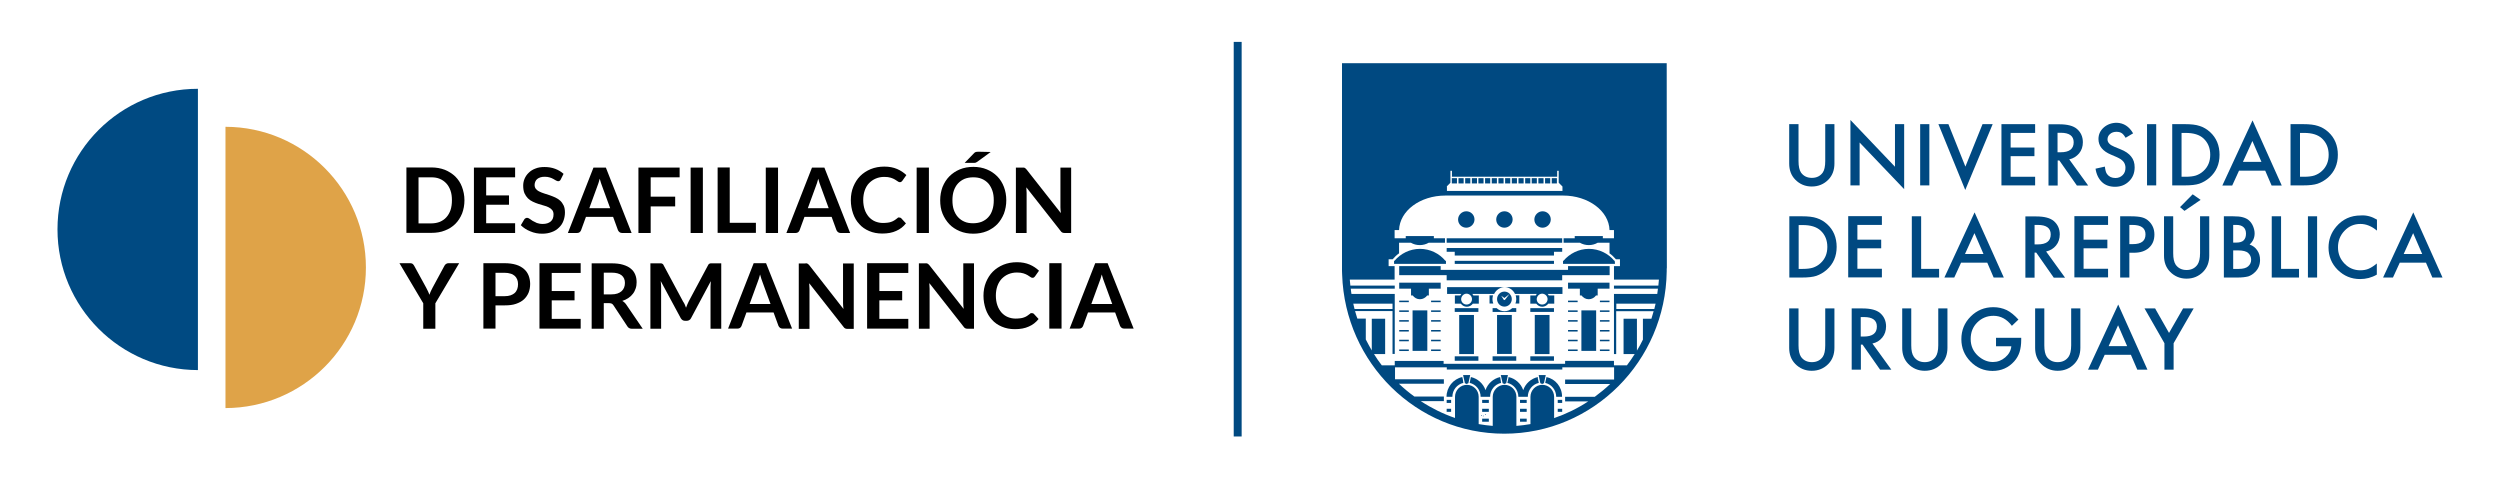
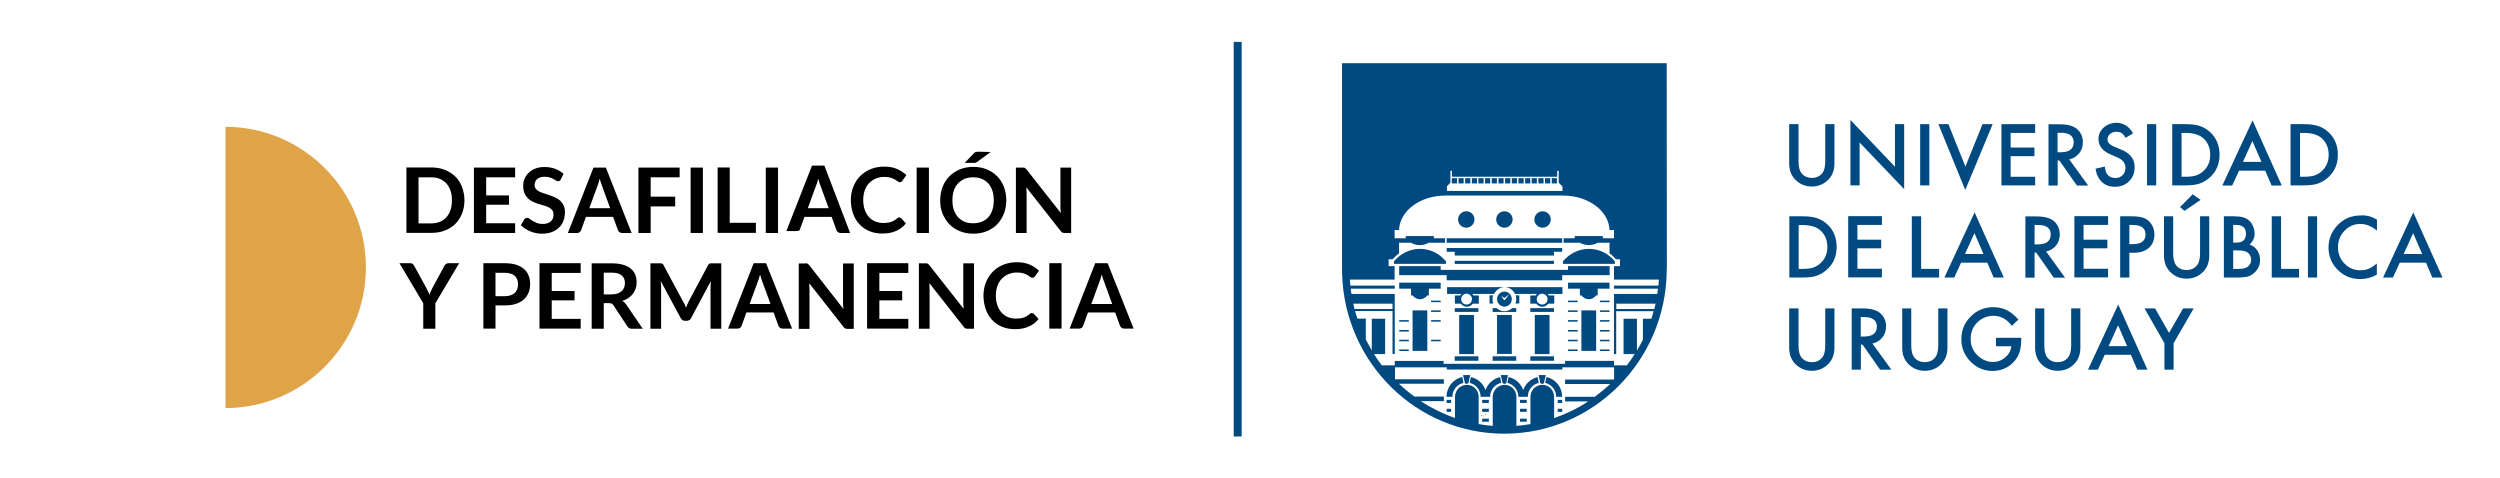
<svg xmlns="http://www.w3.org/2000/svg" version="1.1" id="Capa_1" x="0px" y="0px" viewBox="0 0 1796.2 343.6" style="enable-background:new 0 0 1796.2 343.6;" xml:space="preserve">
  <style type="text/css">
	.st0{fill:#DFA348;}
	.st1{fill:#004A82;}
	.st2{fill:#004981;}
</style>
  <g>
    <g>
      <g>
        <path d="M333.7,143.9c0,3.4-0.6,6.6-1.7,9.5c-1.2,2.9-2.8,5.4-4.8,7.4c-2.1,2.1-4.6,3.7-7.5,4.8c-2.9,1.2-6.2,1.7-9.7,1.7H292     v-47h17.9c3.6,0,6.8,0.6,9.7,1.7c2.9,1.2,5.4,2.8,7.5,4.8c2.1,2.1,3.7,4.5,4.8,7.4S333.7,140.4,333.7,143.9z M324.7,143.9     c0-2.6-0.3-4.9-1-6.9c-0.7-2-1.7-3.8-3-5.2c-1.3-1.4-2.8-2.5-4.7-3.3c-1.8-0.8-3.9-1.1-6.2-1.1h-9.1v33.1h9.1     c2.3,0,4.4-0.4,6.2-1.1c1.8-0.8,3.4-1.8,4.7-3.3c1.3-1.4,2.3-3.2,3-5.2C324.4,148.8,324.7,146.4,324.7,143.9z" />
        <path d="M370.1,120.4v7h-20.8v13h16.4v6.7h-16.4v13.3h20.8v7h-29.6v-47H370.1z" />
        <path d="M402.9,128.9c-0.2,0.5-0.5,0.8-0.8,1c-0.3,0.2-0.7,0.3-1.1,0.3c-0.4,0-0.9-0.2-1.5-0.5c-0.5-0.3-1.2-0.7-1.9-1.1     c-0.7-0.4-1.6-0.8-2.6-1.1c-1-0.3-2.1-0.5-3.5-0.5c-1.2,0-2.3,0.1-3.2,0.4c-0.9,0.3-1.7,0.7-2.3,1.2c-0.6,0.5-1.1,1.1-1.4,1.9     c-0.3,0.7-0.5,1.5-0.5,2.4c0,1.1,0.3,2,0.9,2.8c0.6,0.7,1.4,1.4,2.5,1.9c1,0.5,2.2,1,3.5,1.4c1.3,0.4,2.6,0.8,4,1.3     c1.4,0.5,2.7,1,4,1.6c1.3,0.6,2.5,1.4,3.5,2.3c1,0.9,1.8,2.1,2.5,3.5c0.6,1.4,0.9,3,0.9,5c0,2.1-0.4,4.1-1.1,6     c-0.7,1.9-1.8,3.5-3.2,4.8c-1.4,1.4-3.1,2.5-5.1,3.2c-2,0.8-4.3,1.2-6.9,1.2c-1.5,0-3-0.1-4.4-0.4c-1.5-0.3-2.8-0.7-4.2-1.3     c-1.3-0.5-2.6-1.2-3.7-1.9c-1.2-0.8-2.2-1.6-3.1-2.5l2.5-4.2c0.2-0.3,0.5-0.6,0.9-0.8c0.3-0.2,0.7-0.3,1.1-0.3     c0.5,0,1.1,0.2,1.8,0.7s1.4,0.9,2.2,1.5c0.9,0.5,1.9,1,3,1.5c1.2,0.4,2.5,0.7,4.2,0.7c2.5,0,4.4-0.6,5.8-1.8c1.4-1.2,2-2.9,2-5.1     c0-1.2-0.3-2.2-0.9-3c-0.6-0.8-1.4-1.4-2.5-2c-1-0.5-2.2-1-3.5-1.3c-1.3-0.4-2.6-0.8-4-1.2c-1.3-0.4-2.7-1-4-1.6     c-1.3-0.6-2.5-1.4-3.5-2.4c-1-1-1.8-2.2-2.5-3.7c-0.6-1.5-0.9-3.3-0.9-5.4c0-1.7,0.3-3.4,1-5c0.7-1.6,1.7-3.1,3-4.3     c1.3-1.3,2.9-2.3,4.8-3c1.9-0.8,4.1-1.1,6.5-1.1c2.8,0,5.3,0.4,7.7,1.3s4.3,2.1,6,3.6L402.9,128.9z" />
        <path d="M453.8,167.4h-6.8c-0.8,0-1.4-0.2-1.9-0.6c-0.5-0.4-0.8-0.8-1.1-1.4l-3.5-9.6h-19.5l-3.5,9.6c-0.2,0.5-0.5,1-1,1.4     c-0.5,0.4-1.1,0.6-1.9,0.6H408l18.4-47h8.9L453.8,167.4z M423.4,149.6h15l-5.7-15.6c-0.3-0.7-0.5-1.5-0.9-2.5     c-0.3-0.9-0.6-2-0.9-3.1c-0.3,1.1-0.6,2.1-0.9,3.1c-0.3,1-0.6,1.8-0.9,2.5L423.4,149.6z" />
        <path d="M488.3,120.4v7h-20.8v13.9h17.6v7h-17.6v19.1h-8.8v-47H488.3z" />
        <path d="M505,167.4h-8.8v-47h8.8V167.4z" />
        <path d="M524.3,160.1h18.8v7.2h-27.5v-47h8.7L524.3,160.1L524.3,160.1z" />
        <path d="M559,167.4h-8.8v-47h8.8V167.4z" />
-         <path d="M610.8,167.4h-6.8c-0.8,0-1.4-0.2-1.9-0.6c-0.5-0.4-0.8-0.8-1.1-1.4l-3.5-9.6h-19.5l-3.5,9.6c-0.2,0.5-0.5,1-1,1.4     c-0.5,0.4-1.1,0.6-1.9,0.6H565l18.4-47h8.9L610.8,167.4z M580.4,149.6h15l-5.7-15.6c-0.3-0.7-0.5-1.5-0.9-2.5     c-0.3-0.9-0.6-2-0.9-3.1c-0.3,1.1-0.6,2.1-0.9,3.1c-0.3,1-0.6,1.8-0.9,2.5L580.4,149.6z" />
+         <path d="M610.8,167.4h-6.8c-0.8,0-1.4-0.2-1.9-0.6c-0.5-0.4-0.8-0.8-1.1-1.4l-3.5-9.6h-19.5l-3.5,9.6c-0.5,0.4-1.1,0.6-1.9,0.6H565l18.4-47h8.9L610.8,167.4z M580.4,149.6h15l-5.7-15.6c-0.3-0.7-0.5-1.5-0.9-2.5     c-0.3-0.9-0.6-2-0.9-3.1c-0.3,1.1-0.6,2.1-0.9,3.1c-0.3,1-0.6,1.8-0.9,2.5L580.4,149.6z" />
        <path d="M646.3,156.3c0.5,0,0.9,0.2,1.2,0.5l3.4,3.7c-1.9,2.4-4.2,4.2-7,5.4c-2.8,1.3-6.1,1.9-10,1.9c-3.5,0-6.6-0.6-9.4-1.8     c-2.8-1.2-5.2-2.8-7.1-5c-2-2.1-3.5-4.7-4.5-7.6c-1-2.9-1.6-6.2-1.6-9.6c0-3.5,0.6-6.8,1.8-9.7c1.2-2.9,2.8-5.5,4.9-7.6     c2.1-2.1,4.7-3.8,7.6-5c3-1.2,6.2-1.8,9.8-1.8c3.5,0,6.5,0.6,9.1,1.7c2.6,1.1,4.8,2.6,6.7,4.4l-2.9,4.1c-0.2,0.3-0.4,0.5-0.7,0.7     c-0.3,0.2-0.6,0.3-1.1,0.3c-0.5,0-1-0.2-1.5-0.6s-1.2-0.8-2-1.3c-0.8-0.5-1.8-0.9-3-1.3c-1.2-0.4-2.8-0.6-4.7-0.6     c-2.2,0-4.2,0.4-6.1,1.2c-1.9,0.8-3.4,1.9-4.8,3.3s-2.4,3.2-3.1,5.2c-0.7,2-1.1,4.3-1.1,6.9c0,2.6,0.4,5,1.1,7     c0.7,2.1,1.8,3.8,3,5.2c1.3,1.4,2.8,2.5,4.5,3.2c1.7,0.7,3.6,1.1,5.6,1.1c1.2,0,2.3-0.1,3.2-0.2c1-0.1,1.9-0.3,2.7-0.6     c0.8-0.3,1.6-0.6,2.3-1.1c0.7-0.4,1.4-1,2.2-1.6c0.2-0.2,0.4-0.4,0.7-0.5C645.7,156.3,646,156.3,646.3,156.3z" />
        <path d="M667.4,167.4h-8.8v-47h8.8V167.4z" />
        <path d="M723,143.9c0,3.4-0.6,6.6-1.7,9.6c-1.2,2.9-2.8,5.5-4.8,7.6c-2.1,2.1-4.6,3.8-7.5,5c-2.9,1.2-6.2,1.8-9.7,1.8     c-3.6,0-6.8-0.6-9.7-1.8c-2.9-1.2-5.5-2.9-7.5-5s-3.7-4.7-4.9-7.6c-1.2-2.9-1.7-6.1-1.7-9.6s0.6-6.6,1.7-9.6     c1.2-2.9,2.8-5.5,4.9-7.6c2.1-2.1,4.6-3.8,7.5-5c2.9-1.2,6.2-1.8,9.7-1.8c3.6,0,6.8,0.6,9.7,1.8c2.9,1.2,5.4,2.9,7.5,5     c2.1,2.1,3.7,4.7,4.8,7.6C722.4,137.2,723,140.4,723,143.9z M714,143.9c0-2.6-0.3-4.9-1-6.9c-0.7-2-1.7-3.8-2.9-5.2     c-1.3-1.4-2.8-2.5-4.7-3.3s-3.9-1.1-6.2-1.1s-4.4,0.4-6.2,1.1c-1.8,0.8-3.4,1.9-4.7,3.3c-1.3,1.4-2.3,3.2-3,5.2     c-0.7,2-1,4.4-1,6.9c0,2.6,0.3,4.9,1,6.9s1.7,3.8,3,5.2c1.3,1.4,2.8,2.5,4.7,3.3c1.8,0.8,3.9,1.1,6.2,1.1c2.3,0,4.4-0.4,6.2-1.1     c1.8-0.8,3.4-1.8,4.7-3.3c1.3-1.4,2.3-3.2,2.9-5.2C713.7,148.8,714,146.4,714,143.9z M711.8,109.2l-9.6,7     c-0.2,0.2-0.5,0.3-0.7,0.4c-0.2,0.1-0.4,0.2-0.6,0.3c-0.2,0.1-0.4,0.1-0.7,0.1c-0.2,0-0.5,0-0.8,0h-6.3l6.4-6.6     c0.3-0.3,0.5-0.5,0.7-0.7c0.2-0.2,0.5-0.3,0.7-0.4c0.2-0.1,0.5-0.2,0.8-0.2c0.3,0,0.7-0.1,1.1-0.1L711.8,109.2L711.8,109.2z" />
        <path d="M735.5,120.4c0.3,0,0.5,0.1,0.7,0.2c0.2,0.1,0.4,0.2,0.6,0.4c0.2,0.2,0.4,0.4,0.7,0.7l24.7,31.4     c-0.1-0.8-0.1-1.5-0.2-2.2c0-0.7-0.1-1.4-0.1-2v-28.5h7.7v47H765c-0.7,0-1.3-0.1-1.7-0.3c-0.5-0.2-0.9-0.6-1.3-1.2l-24.6-31.3     c0.1,0.7,0.1,1.4,0.1,2.1s0.1,1.3,0.1,1.9v28.8h-7.7v-47h4.6C734.9,120.4,735.2,120.4,735.5,120.4z" />
        <path d="M312.8,217.9v18.3h-8.7v-18.3L287,189.1h7.7c0.8,0,1.4,0.2,1.8,0.5c0.4,0.4,0.8,0.8,1.1,1.4l8.6,15.7     c0.5,0.9,0.9,1.8,1.3,2.6c0.4,0.8,0.7,1.6,1,2.5c0.3-0.8,0.6-1.6,1-2.5c0.4-0.8,0.8-1.7,1.3-2.6l8.5-15.7     c0.2-0.5,0.6-0.9,1.1-1.3c0.5-0.4,1.1-0.6,1.8-0.6h7.7L312.8,217.9z" />
        <path d="M356,219.6v16.5h-8.7v-47h15.3c3.1,0,5.9,0.4,8.2,1.1c2.3,0.7,4.2,1.8,5.7,3.1c1.5,1.3,2.6,2.9,3.3,4.7s1.1,3.9,1.1,6     c0,2.3-0.4,4.4-1.1,6.2c-0.8,1.9-1.9,3.5-3.4,4.9c-1.5,1.4-3.4,2.4-5.7,3.2c-2.3,0.8-4.9,1.1-8,1.1H356z M356,212.8h6.6     c1.6,0,3-0.2,4.2-0.6s2.2-1,3-1.7c0.8-0.7,1.4-1.7,1.8-2.7c0.4-1.1,0.6-2.3,0.6-3.6c0-1.3-0.2-2.4-0.6-3.4c-0.4-1-1-1.9-1.8-2.6     s-1.8-1.3-3-1.6c-1.2-0.4-2.6-0.6-4.2-0.6H356V212.8z" />
        <path d="M417.2,189.1v7h-20.8v13h16.4v6.7h-16.4v13.3h20.8v7h-29.6v-47H417.2z" />
        <path d="M433.8,217.8v18.4h-8.7v-47h14.3c3.2,0,5.9,0.3,8.2,1c2.3,0.7,4.2,1.6,5.6,2.8c1.5,1.2,2.5,2.6,3.2,4.3     c0.7,1.7,1,3.5,1,5.5c0,1.6-0.2,3.1-0.7,4.5c-0.5,1.4-1.1,2.7-2,3.8c-0.9,1.2-2,2.2-3.2,3c-1.3,0.9-2.8,1.6-4.4,2.1     c1.1,0.6,2.1,1.5,2.9,2.7l11.8,17.3h-7.9c-0.8,0-1.4-0.2-1.9-0.5c-0.5-0.3-1-0.7-1.3-1.3l-9.9-15c-0.4-0.6-0.8-1-1.2-1.2     c-0.4-0.2-1.1-0.4-2-0.4L433.8,217.8L433.8,217.8z M433.8,211.5h5.5c1.6,0,3.1-0.2,4.3-0.6c1.2-0.4,2.2-1,3-1.7     c0.8-0.7,1.4-1.6,1.8-2.6c0.4-1,0.6-2.1,0.6-3.3c0-2.4-0.8-4.2-2.4-5.5c-1.6-1.3-4-1.9-7.2-1.9h-5.6V211.5z" />
        <path d="M492,218.8c0.3,0.7,0.6,1.5,0.9,2.3c0.3-0.8,0.6-1.5,0.9-2.3c0.3-0.8,0.7-1.5,1-2.2l13.9-26c0.2-0.3,0.4-0.6,0.5-0.8     c0.2-0.2,0.4-0.3,0.6-0.4c0.2-0.1,0.5-0.1,0.8-0.2c0.3,0,0.6,0,1,0h6.6v47h-7.7v-30.3c0-0.6,0-1.2,0.1-1.9c0-0.7,0.1-1.4,0.1-2     l-14.2,26.6c-0.3,0.6-0.7,1.1-1.3,1.4c-0.5,0.3-1.1,0.5-1.8,0.5h-1.2c-0.7,0-1.3-0.2-1.8-0.5c-0.5-0.3-0.9-0.8-1.3-1.4     l-14.4-26.7c0.1,0.7,0.1,1.4,0.2,2.1c0,0.7,0.1,1.3,0.1,1.9v30.3h-7.7v-47h6.6c0.4,0,0.7,0,1,0c0.3,0,0.5,0.1,0.8,0.2     c0.2,0.1,0.4,0.2,0.6,0.4s0.4,0.5,0.5,0.8l14,26.1C491.3,217.3,491.6,218,492,218.8z" />
        <path d="M569.1,236.1h-6.8c-0.8,0-1.4-0.2-1.9-0.6c-0.5-0.4-0.8-0.8-1.1-1.4l-3.5-9.6h-19.5l-3.5,9.6c-0.2,0.5-0.5,1-1,1.4     c-0.5,0.4-1.1,0.6-1.9,0.6h-6.8l18.4-47h8.9L569.1,236.1z M538.6,218.4h15l-5.7-15.6c-0.3-0.7-0.5-1.5-0.9-2.5     c-0.3-0.9-0.6-2-0.9-3.1c-0.3,1.1-0.6,2.1-0.9,3.1c-0.3,1-0.6,1.8-0.9,2.5L538.6,218.4z" />
        <path d="M579.4,189.2c0.3,0,0.5,0.1,0.7,0.2c0.2,0.1,0.4,0.2,0.6,0.4s0.4,0.4,0.7,0.7L606,222c-0.1-0.8-0.1-1.5-0.2-2.2     c0-0.7-0.1-1.4-0.1-2v-28.5h7.7v47H609c-0.7,0-1.3-0.1-1.7-0.3c-0.5-0.2-0.9-0.6-1.3-1.2l-24.6-31.3c0.1,0.7,0.1,1.4,0.1,2.1     s0.1,1.3,0.1,1.9v28.8h-7.7v-47h4.6C578.9,189.1,579.2,189.2,579.4,189.2z" />
        <path d="M652.6,189.1v7h-20.8v13h16.4v6.7h-16.4v13.3h20.8v7H623v-47H652.6z" />
        <path d="M665.7,189.2c0.3,0,0.5,0.1,0.7,0.2c0.2,0.1,0.4,0.2,0.6,0.4s0.4,0.4,0.7,0.7l24.7,31.4c-0.1-0.8-0.1-1.5-0.2-2.2     c0-0.7-0.1-1.4-0.1-2v-28.5h7.7v47h-4.5c-0.7,0-1.3-0.1-1.7-0.3c-0.5-0.2-0.9-0.6-1.3-1.2l-24.6-31.3c0.1,0.7,0.1,1.4,0.1,2.1     s0.1,1.3,0.1,1.9v28.8h-7.7v-47h4.6C665.2,189.1,665.5,189.2,665.7,189.2z" />
        <path d="M741.6,225c0.5,0,0.9,0.2,1.2,0.5l3.4,3.7c-1.9,2.4-4.2,4.2-7,5.4c-2.8,1.3-6.1,1.9-10,1.9c-3.5,0-6.6-0.6-9.4-1.8     c-2.8-1.2-5.2-2.8-7.1-5c-2-2.1-3.5-4.7-4.5-7.6c-1-2.9-1.6-6.2-1.6-9.6c0-3.5,0.6-6.8,1.8-9.7c1.2-2.9,2.8-5.5,4.9-7.6     c2.1-2.1,4.7-3.8,7.6-5c3-1.2,6.2-1.8,9.8-1.8c3.5,0,6.5,0.6,9.1,1.7c2.6,1.1,4.8,2.6,6.7,4.4l-2.9,4.1c-0.2,0.3-0.4,0.5-0.7,0.7     c-0.3,0.2-0.6,0.3-1.1,0.3c-0.5,0-1-0.2-1.5-0.6s-1.2-0.8-2-1.3c-0.8-0.5-1.8-0.9-3-1.3c-1.2-0.4-2.8-0.6-4.7-0.6     c-2.2,0-4.2,0.4-6.1,1.2c-1.9,0.8-3.4,1.9-4.8,3.3c-1.3,1.4-2.4,3.2-3.1,5.2c-0.7,2-1.1,4.3-1.1,6.9c0,2.6,0.4,5,1.1,7     c0.7,2.1,1.8,3.8,3,5.2c1.3,1.4,2.8,2.5,4.5,3.2c1.7,0.7,3.6,1.1,5.6,1.1c1.2,0,2.3-0.1,3.2-0.2c1-0.1,1.9-0.3,2.7-0.6     c0.8-0.3,1.6-0.6,2.3-1.1s1.4-1,2.2-1.6c0.2-0.2,0.4-0.4,0.7-0.5C741,225.1,741.3,225,741.6,225z" />
        <path d="M762.7,236.1h-8.8v-47h8.8V236.1z" />
        <path d="M814.5,236.1h-6.8c-0.8,0-1.4-0.2-1.9-0.6c-0.5-0.4-0.8-0.8-1.1-1.4l-3.5-9.6h-19.5l-3.5,9.6c-0.2,0.5-0.5,1-1,1.4     c-0.5,0.4-1.1,0.6-1.9,0.6h-6.8l18.4-47h8.9L814.5,236.1z M784.1,218.4h15l-5.7-15.6c-0.3-0.7-0.5-1.5-0.9-2.5     c-0.3-0.9-0.6-2-0.9-3.1c-0.3,1.1-0.6,2.1-0.9,3.1c-0.3,1-0.6,1.8-0.9,2.5L784.1,218.4z" />
      </g>
      <g>
        <path class="st0" d="M162,293.2c55.7-0.1,100.9-45.3,100.9-101S217.8,91.2,162,91.1L162,293.2z" />
-         <path class="st1" d="M142.2,63.8C86.4,63.8,41.3,109,41.3,164.8s45.2,101,100.9,101.1L142.2,63.8z" />
      </g>
    </g>
    <g>
      <path class="st2" d="M1292.2,89.2v26.5c0,3.8,0.6,6.5,1.8,8.3c1.8,2.5,4.4,3.8,7.8,3.8c3.4,0,6-1.3,7.8-3.8    c1.2-1.7,1.8-4.5,1.8-8.3V89.2h6.6v28.3c0,4.6-1.4,8.5-4.3,11.5c-3.2,3.3-7.2,5-12,5c-4.7,0-8.7-1.7-11.9-5    c-2.9-3-4.3-6.8-4.3-11.5V89.2H1292.2z" />
      <path class="st2" d="M1329.5,133.2v-47l32,33.6V89.2h6.6v46.7l-32-33.5v30.8H1329.5z" />
      <path class="st2" d="M1386.2,89.2v44h-6.6v-44H1386.2z" />
      <path class="st2" d="M1399.9,89.2l12.2,30.5l12.3-30.5h7.3l-19.7,47.3l-19.3-47.3H1399.9z" />
      <path class="st2" d="M1462.2,95.5h-17.6V106h17.1v6.2h-17.1V127h17.6v6.2h-24.2v-44h24.2V95.5z" />
      <path class="st2" d="M1486.7,114.5l13.6,18.8h-8.1l-12.6-18h-1.2v18h-6.6v-44h7.8c5.8,0,10,1.1,12.6,3.3c2.8,2.4,4.3,5.6,4.3,9.6    c0,3.1-0.9,5.8-2.7,8C1491.9,112.4,1489.6,113.9,1486.7,114.5z M1478.4,109.4h2.1c6.3,0,9.4-2.4,9.4-7.2c0-4.5-3.1-6.8-9.2-6.8    h-2.4V109.4z" />
      <path class="st2" d="M1532.6,95.8l-5.4,3.2c-1-1.7-2-2.9-2.9-3.4c-0.9-0.6-2.2-0.9-3.7-0.9c-1.8,0-3.4,0.5-4.6,1.6    c-1.2,1-1.8,2.3-1.8,3.9c0,2.1,1.6,3.9,4.8,5.2l4.4,1.8c3.6,1.4,6.2,3.2,7.8,5.3c1.7,2.1,2.5,4.6,2.5,7.7c0,4-1.3,7.4-4,10    c-2.7,2.7-6.1,4-10.1,4c-3.8,0-7-1.1-9.4-3.4c-2.4-2.3-4-5.5-4.6-9.6l6.7-1.5c0.3,2.6,0.8,4.4,1.6,5.4c1.4,1.9,3.4,2.8,6,2.8    c2.1,0,3.8-0.7,5.2-2.1c1.4-1.4,2-3.1,2-5.3c0-0.9-0.1-1.6-0.4-2.4c-0.2-0.7-0.6-1.4-1.1-2c-0.5-0.6-1.2-1.2-1.9-1.7    c-0.8-0.5-1.7-1-2.8-1.5l-4.2-1.8c-6-2.5-9-6.3-9-11.2c0-3.3,1.3-6.1,3.8-8.3c2.5-2.2,5.7-3.4,9.4-3.4    C1525.8,88.4,1529.7,90.8,1532.6,95.8z" />
      <path class="st2" d="M1549.2,89.2v44h-6.6v-44H1549.2z" />
      <path class="st2" d="M1560.7,133.2v-44h9.2c4.4,0,7.9,0.4,10.5,1.3c2.8,0.9,5.2,2.3,7.5,4.4c4.5,4.1,6.8,9.6,6.8,16.3    c0,6.8-2.4,12.2-7.1,16.4c-2.4,2.1-4.9,3.5-7.5,4.4c-2.4,0.8-5.9,1.2-10.3,1.2H1560.7z M1567.3,127h3c3,0,5.5-0.3,7.4-0.9    c2-0.7,3.8-1.7,5.4-3.2c3.3-3,4.9-6.9,4.9-11.7c0-4.8-1.6-8.7-4.8-11.7c-2.9-2.7-7.2-4-12.8-4h-3V127z" />
      <path class="st2" d="M1627.5,122.6h-18.8l-4.9,10.7h-7.1l21.7-46.8l21,46.8h-7.3L1627.5,122.6z M1624.8,116.3l-6.5-15l-6.8,15    H1624.8z" />
      <path class="st2" d="M1645.7,133.2v-44h9.2c4.4,0,7.9,0.4,10.5,1.3c2.8,0.9,5.2,2.3,7.5,4.4c4.5,4.1,6.8,9.6,6.8,16.3    c0,6.8-2.4,12.2-7.1,16.4c-2.4,2.1-4.9,3.5-7.5,4.4c-2.4,0.8-5.9,1.2-10.3,1.2H1645.7z M1652.4,127h3c3,0,5.5-0.3,7.4-0.9    c2-0.7,3.8-1.7,5.4-3.2c3.3-3,4.9-6.9,4.9-11.7c0-4.8-1.6-8.7-4.8-11.7c-2.9-2.7-7.2-4-12.8-4h-3V127z" />
      <path class="st2" d="M1285.6,199.4v-44h9.2c4.4,0,7.9,0.4,10.5,1.3c2.8,0.9,5.2,2.3,7.5,4.4c4.5,4.1,6.8,9.6,6.8,16.3    c0,6.8-2.4,12.2-7.1,16.4c-2.4,2.1-4.9,3.5-7.5,4.4c-2.4,0.8-5.9,1.2-10.3,1.2H1285.6z M1292.2,193.2h3c3,0,5.5-0.3,7.4-0.9    c2-0.7,3.8-1.7,5.4-3.2c3.3-3,4.9-6.9,4.9-11.7c0-4.8-1.6-8.7-4.8-11.7c-2.9-2.7-7.2-4-12.8-4h-3V193.2z" />
      <path class="st2" d="M1352.1,161.6h-17.6v10.6h17.1v6.2h-17.1v14.7h17.6v6.2h-24.2v-44h24.2V161.6z" />
      <path class="st2" d="M1380.3,155.4v37.8h12.9v6.2h-19.6v-44H1380.3z" />
      <path class="st2" d="M1427.8,188.7H1409l-4.9,10.7h-7.1l21.7-46.8l21,46.8h-7.3L1427.8,188.7z M1425.1,182.5l-6.5-15l-6.8,15    H1425.1z" />
      <path class="st2" d="M1470.1,180.7l13.6,18.8h-8.1l-12.6-18h-1.2v18h-6.6v-44h7.8c5.8,0,10,1.1,12.6,3.3c2.8,2.4,4.3,5.6,4.3,9.6    c0,3.1-0.9,5.8-2.7,8C1475.4,178.6,1473.1,180,1470.1,180.7z M1461.9,175.6h2.1c6.3,0,9.4-2.4,9.4-7.2c0-4.5-3.1-6.8-9.2-6.8h-2.4    V175.6z" />
      <path class="st2" d="M1514.6,161.6H1497v10.6h17.1v6.2H1497v14.7h17.6v6.2h-24.2v-44h24.2V161.6z" />
      <path class="st2" d="M1529.9,181.5v17.9h-6.6v-44h7.5c3.7,0,6.5,0.3,8.3,0.8c1.9,0.5,3.6,1.5,5,2.9c2.5,2.5,3.8,5.6,3.8,9.4    c0,4-1.3,7.2-4,9.6c-2.7,2.4-6.3,3.5-10.9,3.5H1529.9z M1529.9,175.4h2.5c6.1,0,9.1-2.3,9.1-7c0-4.5-3.1-6.8-9.4-6.8h-2.2V175.4z" />
      <path class="st2" d="M1561.4,155.4v26.5c0,3.8,0.6,6.5,1.8,8.3c1.8,2.5,4.4,3.8,7.8,3.8c3.4,0,6-1.3,7.8-3.8    c1.2-1.7,1.9-4.5,1.9-8.3v-26.5h6.6v28.3c0,4.6-1.4,8.5-4.3,11.5c-3.2,3.3-7.2,5-12,5c-4.7,0-8.7-1.7-11.9-5    c-2.9-3-4.3-6.8-4.3-11.5v-28.3H1561.4z M1581.1,143.6l-11.6,7.9l-3.2-2.7l9.1-9.2L1581.1,143.6z" />
      <path class="st2" d="M1597.8,199.4v-44h6.6c2.9,0,5.3,0.2,7,0.7c1.8,0.5,3.3,1.2,4.5,2.3c1.2,1.1,2.2,2.5,2.9,4.2    c0.7,1.7,1.1,3.4,1.1,5.1c0,3.2-1.2,5.8-3.6,8c2.3,0.8,4.2,2.2,5.5,4.2c1.4,2,2,4.3,2,6.9c0,3.4-1.2,6.4-3.6,8.7    c-1.5,1.5-3.1,2.5-4.9,3.1c-2,0.5-4.5,0.8-7.5,0.8H1597.8z M1604.5,174.3h2.1c2.5,0,4.3-0.5,5.4-1.6c1.1-1.1,1.7-2.7,1.7-4.8    c0-2.1-0.6-3.6-1.8-4.7c-1.2-1.1-2.9-1.6-5.1-1.6h-2.3V174.3z M1604.5,193.2h4.1c3,0,5.2-0.6,6.6-1.8c1.5-1.3,2.2-2.9,2.2-4.8    c0-1.9-0.7-3.5-2.1-4.8c-1.4-1.3-3.9-1.9-7.4-1.9h-3.4V193.2z" />
      <path class="st2" d="M1638.9,155.4v37.8h12.9v6.2h-19.6v-44H1638.9z" />
      <path class="st2" d="M1664.8,155.4v44h-6.6v-44H1664.8z" />
      <path class="st2" d="M1707.8,157.8v7.9c-3.8-3.2-7.8-4.8-11.9-4.8c-4.5,0-8.3,1.6-11.4,4.9c-3.1,3.2-4.7,7.2-4.7,11.9    c0,4.6,1.6,8.5,4.7,11.7c3.1,3.2,6.9,4.8,11.4,4.8c2.3,0,4.3-0.4,5.9-1.1c0.9-0.4,1.9-0.9,2.8-1.5c1-0.6,2-1.4,3.1-2.3v8    c-3.8,2.2-7.8,3.2-12,3.2c-6.3,0-11.6-2.2-16.1-6.6c-4.4-4.4-6.6-9.8-6.6-16c0-5.6,1.8-10.6,5.5-15c4.6-5.4,10.4-8.1,17.7-8.1    C1700.3,154.5,1704.1,155.6,1707.8,157.8z" />
      <path class="st2" d="M1743,188.7h-18.8l-4.9,10.7h-7.1l21.7-46.8l21,46.8h-7.3L1743,188.7z M1740.3,182.5l-6.5-15l-6.8,15H1740.3z    " />
      <path class="st2" d="M1292.2,221.6v26.5c0,3.8,0.6,6.5,1.8,8.3c1.8,2.5,4.4,3.8,7.8,3.8c3.4,0,6-1.3,7.8-3.8    c1.2-1.7,1.8-4.5,1.8-8.3v-26.5h6.6v28.3c0,4.6-1.4,8.5-4.3,11.5c-3.2,3.3-7.2,5-12,5c-4.7,0-8.7-1.7-11.9-5    c-2.9-3-4.3-6.8-4.3-11.5v-28.3H1292.2z" />
      <path class="st2" d="M1345.3,246.8l13.6,18.8h-8.1l-12.6-18h-1.2v18h-6.6v-44h7.8c5.8,0,10,1.1,12.6,3.3c2.8,2.4,4.3,5.6,4.3,9.6    c0,3.1-0.9,5.8-2.7,8C1350.5,244.8,1348.2,246.2,1345.3,246.8z M1337,241.8h2.1c6.3,0,9.4-2.4,9.4-7.2c0-4.5-3.1-6.8-9.2-6.8h-2.4    V241.8z" />
      <path class="st2" d="M1373.2,221.6v26.5c0,3.8,0.6,6.5,1.9,8.3c1.8,2.5,4.4,3.8,7.8,3.8c3.4,0,6-1.3,7.8-3.8    c1.2-1.7,1.9-4.5,1.9-8.3v-26.5h6.6v28.3c0,4.6-1.4,8.5-4.3,11.5c-3.2,3.3-7.2,5-12,5c-4.7,0-8.7-1.7-11.9-5    c-2.9-3-4.3-6.8-4.3-11.5v-28.3H1373.2z" />
      <path class="st2" d="M1434,242.7h18.2v1.5c0,3.3-0.4,6.2-1.2,8.8c-0.8,2.4-2,4.6-3.8,6.6c-4.1,4.6-9.3,6.9-15.6,6.9    c-6.1,0-11.4-2.2-15.8-6.7c-4.4-4.5-6.6-9.8-6.6-16.1c0-6.4,2.2-11.8,6.7-16.3c4.5-4.5,9.9-6.7,16.3-6.7c3.4,0,6.6,0.7,9.6,2.1    c2.8,1.4,5.6,3.7,8.4,6.8l-4.7,4.5c-3.6-4.8-8-7.2-13.2-7.2c-4.6,0-8.5,1.6-11.7,4.8c-3.2,3.2-4.7,7.1-4.7,11.9    c0,4.9,1.8,8.9,5.3,12.1c3.3,2.9,6.8,4.4,10.7,4.4c3.3,0,6.2-1.1,8.8-3.3c2.6-2.2,4.1-4.9,4.4-8h-11V242.7z" />
      <path class="st2" d="M1468.8,221.6v26.5c0,3.8,0.6,6.5,1.8,8.3c1.8,2.5,4.4,3.8,7.8,3.8c3.4,0,6-1.3,7.8-3.8    c1.2-1.7,1.9-4.5,1.9-8.3v-26.5h6.6v28.3c0,4.6-1.4,8.5-4.3,11.5c-3.2,3.3-7.2,5-12,5c-4.7,0-8.7-1.7-11.9-5    c-2.9-3-4.3-6.8-4.3-11.5v-28.3H1468.8z" />
      <path class="st2" d="M1531,254.9h-18.8l-4.9,10.7h-7.1l21.7-46.8l21,46.8h-7.3L1531,254.9z M1528.3,248.7l-6.5-15l-6.8,15H1528.3z    " />
      <path class="st2" d="M1555.1,246.6l-14.3-25h7.6l10,17.6l10.1-17.6h7.6l-14.4,25v19h-6.6V246.6z" />
      <g>
        <polygon class="st2" points="1039.4,294.3 1039.4,295.9 1042.6,295.9 1042.6,294.3 1042.6,293.7 1039.4,293.7    " />
        <rect x="1039.4" y="287.3" class="st2" width="3.2" height="2.2" />
        <polygon class="st2" points="1053.7,269.5 1051.2,269.5 1052.5,275.3 1053.7,275.9 1055,275.3 1056.3,269.5    " />
        <rect x="1064.9" y="300.8" class="st2" width="4.8" height="2.2" />
        <rect x="1064.9" y="293.7" class="st2" width="4.8" height="2.2" />
        <rect x="1064.9" y="287.3" class="st2" width="4.8" height="2.2" />
        <polygon class="st2" points="1080.9,269.5 1078.3,269.5 1079.6,275.3 1080.9,275.9 1082.2,275.3 1083.4,269.5    " />
        <rect x="1092.1" y="300.8" class="st2" width="4.8" height="2.2" />
        <rect x="1092.1" y="293.7" class="st2" width="4.8" height="2.2" />
        <rect x="1092.1" y="287.3" class="st2" width="4.8" height="2.2" />
        <polygon class="st2" points="1108,269.5 1105.5,269.5 1106.7,275.3 1108,275.9 1109.3,275.3 1110.6,269.5    " />
        <polygon class="st2" points="1119.2,294.3 1119.2,295.9 1122.4,295.9 1122.4,294.3 1122.4,293.7 1119.2,293.7    " />
        <rect x="1119.2" y="287.3" class="st2" width="3.2" height="2.2" />
        <rect x="1149.5" y="244.1" class="st2" width="6.9" height="1.1" />
        <rect x="1149.5" y="251.1" class="st2" width="6.9" height="1.1" />
        <rect x="1149.5" y="237.1" class="st2" width="6.9" height="1.1" />
        <rect x="1149.5" y="230" class="st2" width="6.9" height="1.1" />
        <rect x="1149.5" y="223" class="st2" width="6.9" height="1.1" />
        <rect x="1149.5" y="216" class="st2" width="6.9" height="1.1" />
        <rect x="1136.2" y="223" class="st2" width="10.6" height="29.1" />
        <rect x="1126.6" y="244.1" class="st2" width="6.9" height="1.1" />
        <rect x="1126.6" y="251.1" class="st2" width="6.9" height="1.1" />
        <rect x="1126.6" y="237.1" class="st2" width="6.9" height="1.1" />
        <rect x="1126.6" y="230" class="st2" width="6.9" height="1.1" />
        <rect x="1126.6" y="223" class="st2" width="6.9" height="1.1" />
        <rect x="1126.6" y="216" class="st2" width="6.9" height="1.1" />
        <rect x="1099.5" y="256" class="st2" width="17" height="3.2" />
        <rect x="1102.7" y="226.3" class="st2" width="10.6" height="28.1" />
        <polygon class="st2" points="1072.4,256 1072.4,259.2 1089.4,259.2 1089.4,256 1080.9,256    " />
        <polygon class="st2" points="1086.2,254.3 1086.2,226.3 1080.9,226.3 1075.6,226.3 1075.6,254.3 1080.9,254.3    " />
        <rect x="1045.2" y="256" class="st2" width="17" height="3.2" />
        <rect x="1048.4" y="226.3" class="st2" width="10.6" height="28.1" />
        <rect x="1028.2" y="244.1" class="st2" width="6.9" height="1.1" />
-         <rect x="1028.2" y="251.1" class="st2" width="6.9" height="1.1" />
-         <rect x="1028.2" y="237.1" class="st2" width="6.9" height="1.1" />
        <rect x="1028.2" y="230" class="st2" width="6.9" height="1.1" />
        <rect x="1028.2" y="223" class="st2" width="6.9" height="1.1" />
        <rect x="1028.2" y="216" class="st2" width="6.9" height="1.1" />
        <rect x="1014.9" y="223" class="st2" width="10.6" height="29.1" />
        <rect x="1005.3" y="237.1" class="st2" width="6.9" height="1.1" />
        <rect x="1005.3" y="244.1" class="st2" width="6.9" height="1.1" />
        <rect x="1005.3" y="230" class="st2" width="6.9" height="1.1" />
-         <rect x="1005.3" y="223" class="st2" width="6.9" height="1.1" />
-         <rect x="1005.3" y="216" class="st2" width="6.9" height="1.1" />
        <rect x="1005.3" y="251.1" class="st2" width="6.9" height="1.1" />
        <path class="st2" d="M1053.5,163.6c3.2,0,5.9-2.7,5.9-5.9c0-3.3-2.6-5.9-5.9-5.9c-3.2,0-5.9,2.7-5.9,5.9     C1047.6,161,1050.2,163.6,1053.5,163.6" />
        <path class="st2" d="M1080.9,163.6c3.2,0,5.9-2.7,5.9-5.9c0-3.3-2.6-5.9-5.9-5.9s-5.9,2.7-5.9,5.9     C1075,161,1077.6,163.6,1080.9,163.6" />
        <path class="st2" d="M1108.3,163.6c3.2,0,5.9-2.7,5.9-5.9c0-3.3-2.6-5.9-5.9-5.9c-3.2,0-5.9,2.7-5.9,5.9     C1102.4,161,1105.1,163.6,1108.3,163.6" />
        <path class="st2" d="M1038.8,187.4h-0.3c-4.4-5.3-11-8.6-18.3-8.6c-7.3,0-13.9,3.4-18.3,8.6h-0.3v2.2h37.3V187.4z" />
        <polygon class="st2" points="1122.4,174.4 1122.4,171.2 1080.9,171.2 1039.4,171.2 1039.4,174.4 1080.9,174.4    " />
        <polygon class="st2" points="1045.2,183.6 1080.9,183.6 1116.5,183.6 1116.5,180.9 1122.4,180.9 1122.4,178.2 1039.4,178.2      1039.4,180.9 1045.2,180.9    " />
        <rect x="1045.2" y="187.4" class="st2" width="71.3" height="2.2" />
        <polygon class="st2" points="1126.6,193.9 1035.1,193.9 1035.1,191.2 1005.3,191.2 1005.3,193.9 1005.3,196 1005.3,197.7      1039.4,197.7 1039.4,201.4 1122.4,201.4 1122.4,197.7 1156.5,197.7 1156.5,196 1156.5,193.9 1156.5,191.2 1126.6,191.2    " />
        <path class="st2" d="M1005.3,207.4h8.5v4.9h1.2c1.2,1.6,3,2.7,5.2,2.7c2.1,0,4-1.1,5.2-2.7h1.2v-4.9h8.5v-4.3h-29.8V207.4z" />
        <path class="st2" d="M1126.6,207.4h8.5v4.9h1.2c1.2,1.6,3,2.7,5.2,2.7c2.1,0,4-1.1,5.2-2.7h1.2v-4.9h8.5v-4.3h-29.8V207.4z" />
        <path class="st2" d="M1053.7,211c2.1,0,3.9,1.8,3.9,3.9c0,2.2-1.7,3.9-3.9,3.9c-2.1,0-3.9-1.7-3.9-3.9     C1049.9,212.8,1051.6,211,1053.7,211 M1039.4,211.2h10.6c-0.3,0.3-0.6,0.7-0.8,1.1h-3.9v5.9h4.3c1,1.3,2.5,2.2,4.3,2.2     c1.7,0,3.3-0.9,4.3-2.2h4.3v-5.9h-3.9c-0.2-0.4-0.5-0.8-0.8-1.1h15.7c1.4-2.9,4.3-4.9,7.7-4.9h-41.5V211.2z" />
        <path class="st2" d="M1108,211c2.1,0,3.9,1.8,3.9,3.9c0,2.2-1.7,3.9-3.9,3.9s-3.9-1.7-3.9-3.9C1104.2,212.8,1105.9,211,1108,211      M1088.5,211.2h15.7c-0.3,0.3-0.6,0.7-0.8,1.1h-3.9v5.9h4.3c1,1.3,2.5,2.2,4.3,2.2c1.7,0,3.3-0.9,4.3-2.2h4.3v-5.9h-3.9     c-0.2-0.4-0.5-0.8-0.8-1.1h10.6v-4.9h-41.5C1084.2,206.3,1087.2,208.3,1088.5,211.2" />
        <path class="st2" d="M1070.2,212.2v5.9h2.7c-0.4-1-0.6-2.1-0.6-3.2c0-0.9,0.2-1.8,0.4-2.7H1070.2z" />
        <path class="st2" d="M1089.4,214.9c0,1.1-0.2,2.2-0.6,3.2h2.8v-5.9h-2.6C1089.2,213.1,1089.4,214,1089.4,214.9" />
        <path class="st2" d="M1086.2,214.9c0-1.5-0.6-2.8-1.6-3.8l-3.2,4.2c0,0,0,0.1-0.1,0.1l0,0c0,0,0,0,0,0c0,0-0.1,0.1-0.1,0.1     c-0.3,0.2-0.6,0.1-0.8-0.1c-0.1-0.1-0.1-0.1-0.1-0.2l-1.7-2.7l2.3,1.6l3.8-3c-1-1-2.3-1.6-3.8-1.6c-2.9,0-5.3,2.4-5.3,5.4     c0,3,2.4,5.4,5.3,5.4C1083.8,220.3,1086.2,217.9,1086.2,214.9" />
        <polygon class="st2" points="1045.2,224.1 1062.2,224.1 1062.2,222.5 1062.2,221.4 1045.2,221.4    " />
        <path class="st2" d="M1080.9,223.6c-2.2,0-4.1-0.8-5.6-2.2h-2.9v2.7h8.5h8.5v-2.7h-2.9C1085,222.8,1083,223.6,1080.9,223.6" />
        <rect x="1099.5" y="221.4" class="st2" width="17" height="2.7" />
        <path class="st2" d="M1051.1,273l-0.5-2.1c-6.5,1.4-11.3,7.3-11.3,14.2h1.6h0.5h1.1h0.5h0.5c0-4.9,3.4-9,7.9-10l-0.2-1.1     L1051.1,273z" />
        <path class="st2" d="M1078,271.9l-0.2-1c-4.9,1.1-8.9,4.7-10.5,9.4c-1.6-4.7-5.6-8.3-10.5-9.4l-0.2,1l-0.7,3.2     c4.5,1,7.9,5.1,7.9,10h0.5h0.5h1.1h0.5h1.6h0.5h1.1h0.5h0.5c0-4.9,3.4-9,7.9-10h0L1078,271.9L1078,271.9z" />
        <path class="st2" d="M1104.9,270.9c-4.9,1.1-8.9,4.7-10.5,9.4c-1.6-4.7-5.6-8.3-10.5-9.4l-0.2,1l-0.7,3.2c4.5,1,7.9,5.1,7.9,10     h0.5h0.5h1.1h0.5h1.6h0.5h1.1h0.5h0.5c0-4.9,3.4-9,7.9-10l-0.7-3.2L1104.9,270.9z" />
        <path class="st2" d="M1111.1,270.9l-0.2,1l-0.7,3.2c4.5,1,7.9,5.1,7.9,10h0.5h0.5h1.1h0.5h1.6     C1122.4,278.1,1117.6,272.3,1111.1,270.9" />
        <path class="st2" d="M1064.4,298.3c-0.1,0-0.3,0.1-0.3,0.3s0.1,0.3,0.3,0.3s0.3-0.1,0.3-0.3S1064.5,298.3,1064.4,298.3" />
        <path class="st2" d="M1066,298.9c0-0.1-0.1-0.3-0.3-0.3c-0.1,0-0.3,0.1-0.3,0.3c0,0.1,0.1,0.3,0.3,0.3     C1065.9,299.1,1066,299,1066,298.9" />
        <path class="st2" d="M1067.6,297.8c0-0.1-0.1-0.3-0.3-0.3s-0.3,0.1-0.3,0.3s0.1,0.3,0.3,0.3S1067.6,297.9,1067.6,297.8" />
        <g>
          <rect x="1062.2" y="128" class="st2" width="3.7" height="3.8" />
          <rect x="1067" y="128" class="st2" width="3.7" height="3.8" />
          <rect x="1076.6" y="128" class="st2" width="3.7" height="3.8" />
          <rect x="1081.4" y="128" class="st2" width="3.7" height="3.8" />
          <rect x="1071.8" y="128" class="st2" width="3.7" height="3.8" />
          <rect x="1057.5" y="128" class="st2" width="3.7" height="3.8" />
          <rect x="1043.1" y="128" class="st2" width="3.7" height="3.8" />
          <rect x="1047.9" y="128" class="st2" width="3.7" height="3.8" />
          <rect x="1052.7" y="128" class="st2" width="3.7" height="3.8" />
          <rect x="1114.9" y="128" class="st2" width="3.7" height="3.8" />
          <rect x="1110.1" y="128" class="st2" width="3.7" height="3.8" />
          <rect x="1105.3" y="128" class="st2" width="3.7" height="3.8" />
          <path class="st2" d="M1197.6,192.4l-0.1-147H964.2v149.3c0,1,0.1,2.7,0.1,2.7c2.1,63.4,53.4,114.2,116.5,114.2      c63.9,0,115.8-52.1,116.7-116.6v-1.7C1197.5,192.3,1197.6,193.2,1197.6,192.4z M1039.4,134l2.7-2.7v-8.6h1.1v4.3h37.8h37.8v-4.3      h1.1v8.6l2.7,2.7v3.2h-83V134z M972.3,218.2h28.2v3.8h-27.3C972.9,220.7,972.6,219.4,972.3,218.2z M1159.6,272.7h-35.1h0v3.2      h32.4c-3.5,3.3-7.2,6.3-11.1,9.2h-0.1h-7.6h-13.6v3.3h13.6h2.8h0.2c-7.6,5-15.8,9-24.5,12v-0.1V300v-14.9c0-4.8-3.8-8.6-8.5-8.6      c-4.7,0-8.5,3.9-8.5,8.6V300v4.6v0.1c-3.3,0.6-6.7,1-10.1,1.3v-0.2v-3.1v-17.6c0-4.8-3.8-8.6-8.5-8.6c-4.7,0-8.5,3.9-8.5,8.6      v17.6v3.1v0.2c-3.4-0.3-6.8-0.7-10.1-1.3v-0.2v-5.4v-14c0-4.8-3.8-8.6-8.5-8.6c-4.7,0-8.5,3.9-8.5,8.6v14v1.1v0.1      c-8.7-3-17-7.1-24.6-12.1h0.2c0,0,0,0,0,0h16.4v-3.3h-13.1h-8.1h0c-3.9-2.8-7.6-5.9-11.1-9.2h32.3v-2.7v-0.5h-35.1v-8.6h33.5      h1.6h2.1v1.6h83v-1.6h2.1h35.1V272.7z M1188.6,222h-27.3v-3.8h28.2C1189.2,219.4,1188.9,220.7,1188.6,222z M1191.5,205.2h-31.9      v2.2h31.6c-0.2,1.3-0.3,2.5-0.5,3.8h-29.5h-1.6v5.9v1.1v1.1v2.7v1.6v30.8h1.6v-30.8h26.9c-0.5,1.8-1,3.6-1.6,5.4h-6.1v15      c-1.3,2.7-2.7,5.3-4.3,7.9V229h-9.6v25.4h8c-1.8,2.8-3.6,5.5-5.6,8.1h-9.3v-3.2h-35.1v1.2v0.4v0.5h-4.3h-80.4h-0.5h-2.1v-0.5      v-0.9v-0.7h-35.1v3.2h-9.3c-2-2.6-3.9-5.3-5.6-8.1h8V229h-9.6v22.8c-1.5-2.6-2.9-5.2-4.3-7.9v-15h-6.1c-0.6-1.8-1.1-3.6-1.6-5.4      h26.9v30.8h1.6v-30.8V222v-2.7v-1.1v-1.1v-5.9h-1.6H971c-0.2-1.3-0.4-2.5-0.5-3.8h31.6v-2.2h-31.9c-0.1-1.4-0.3-2.9-0.4-4.3h2.4      h29.8v-9.7h-4.3v-4.9h2.9c1.3-1.6,2.9-3.1,4.6-4.3v-7.6h8.5c1.9,1.1,4,1.7,6.4,1.7c2.3,0,4.5-0.6,6.4-1.7h8.5h3.2v-3.2h-8v-1.6      h-20.2l0,1.6h-8v-5.4v-0.5h3.2c0.4-13.8,15.1-24.8,33.3-24.8c0.1,0,0.2,0,0.4,0c0.1,0,0.3,0,0.4,0h41.5h41.5c0.1,0,0.3,0,0.4,0      c0.1,0,0.2,0,0.4,0c18.1,0,32.9,11.1,33.3,24.8h3.2v5.9h-8v-1.6h-20.2v1.6h-8v3.2h11.7c1.9,1.1,4.1,1.7,6.4,1.7      c2.3,0,4.5-0.6,6.4-1.7h8.5v7.6c1.7,1.2,3.2,2.7,4.6,4.3h2.9v4.9h-4.3v9.7h30h2.3C1191.8,202.3,1191.7,203.8,1191.5,205.2z" />
          <rect x="1100.5" y="128" class="st2" width="3.7" height="3.8" />
          <rect x="1086.2" y="128" class="st2" width="3.7" height="3.8" />
          <rect x="1091" y="128" class="st2" width="3.7" height="3.8" />
          <rect x="1095.8" y="128" class="st2" width="3.7" height="3.8" />
        </g>
        <path class="st2" d="M1160.2,188.5v-1.1h-0.3c-4.4-5.3-11-8.6-18.3-8.6c-7.3,0-13.9,3.4-18.3,8.6h-0.3v2.2h37.3V188.5z" />
      </g>
    </g>
    <rect x="886.4" y="30.1" class="st2" width="5.7" height="283.5" />
  </g>
</svg>